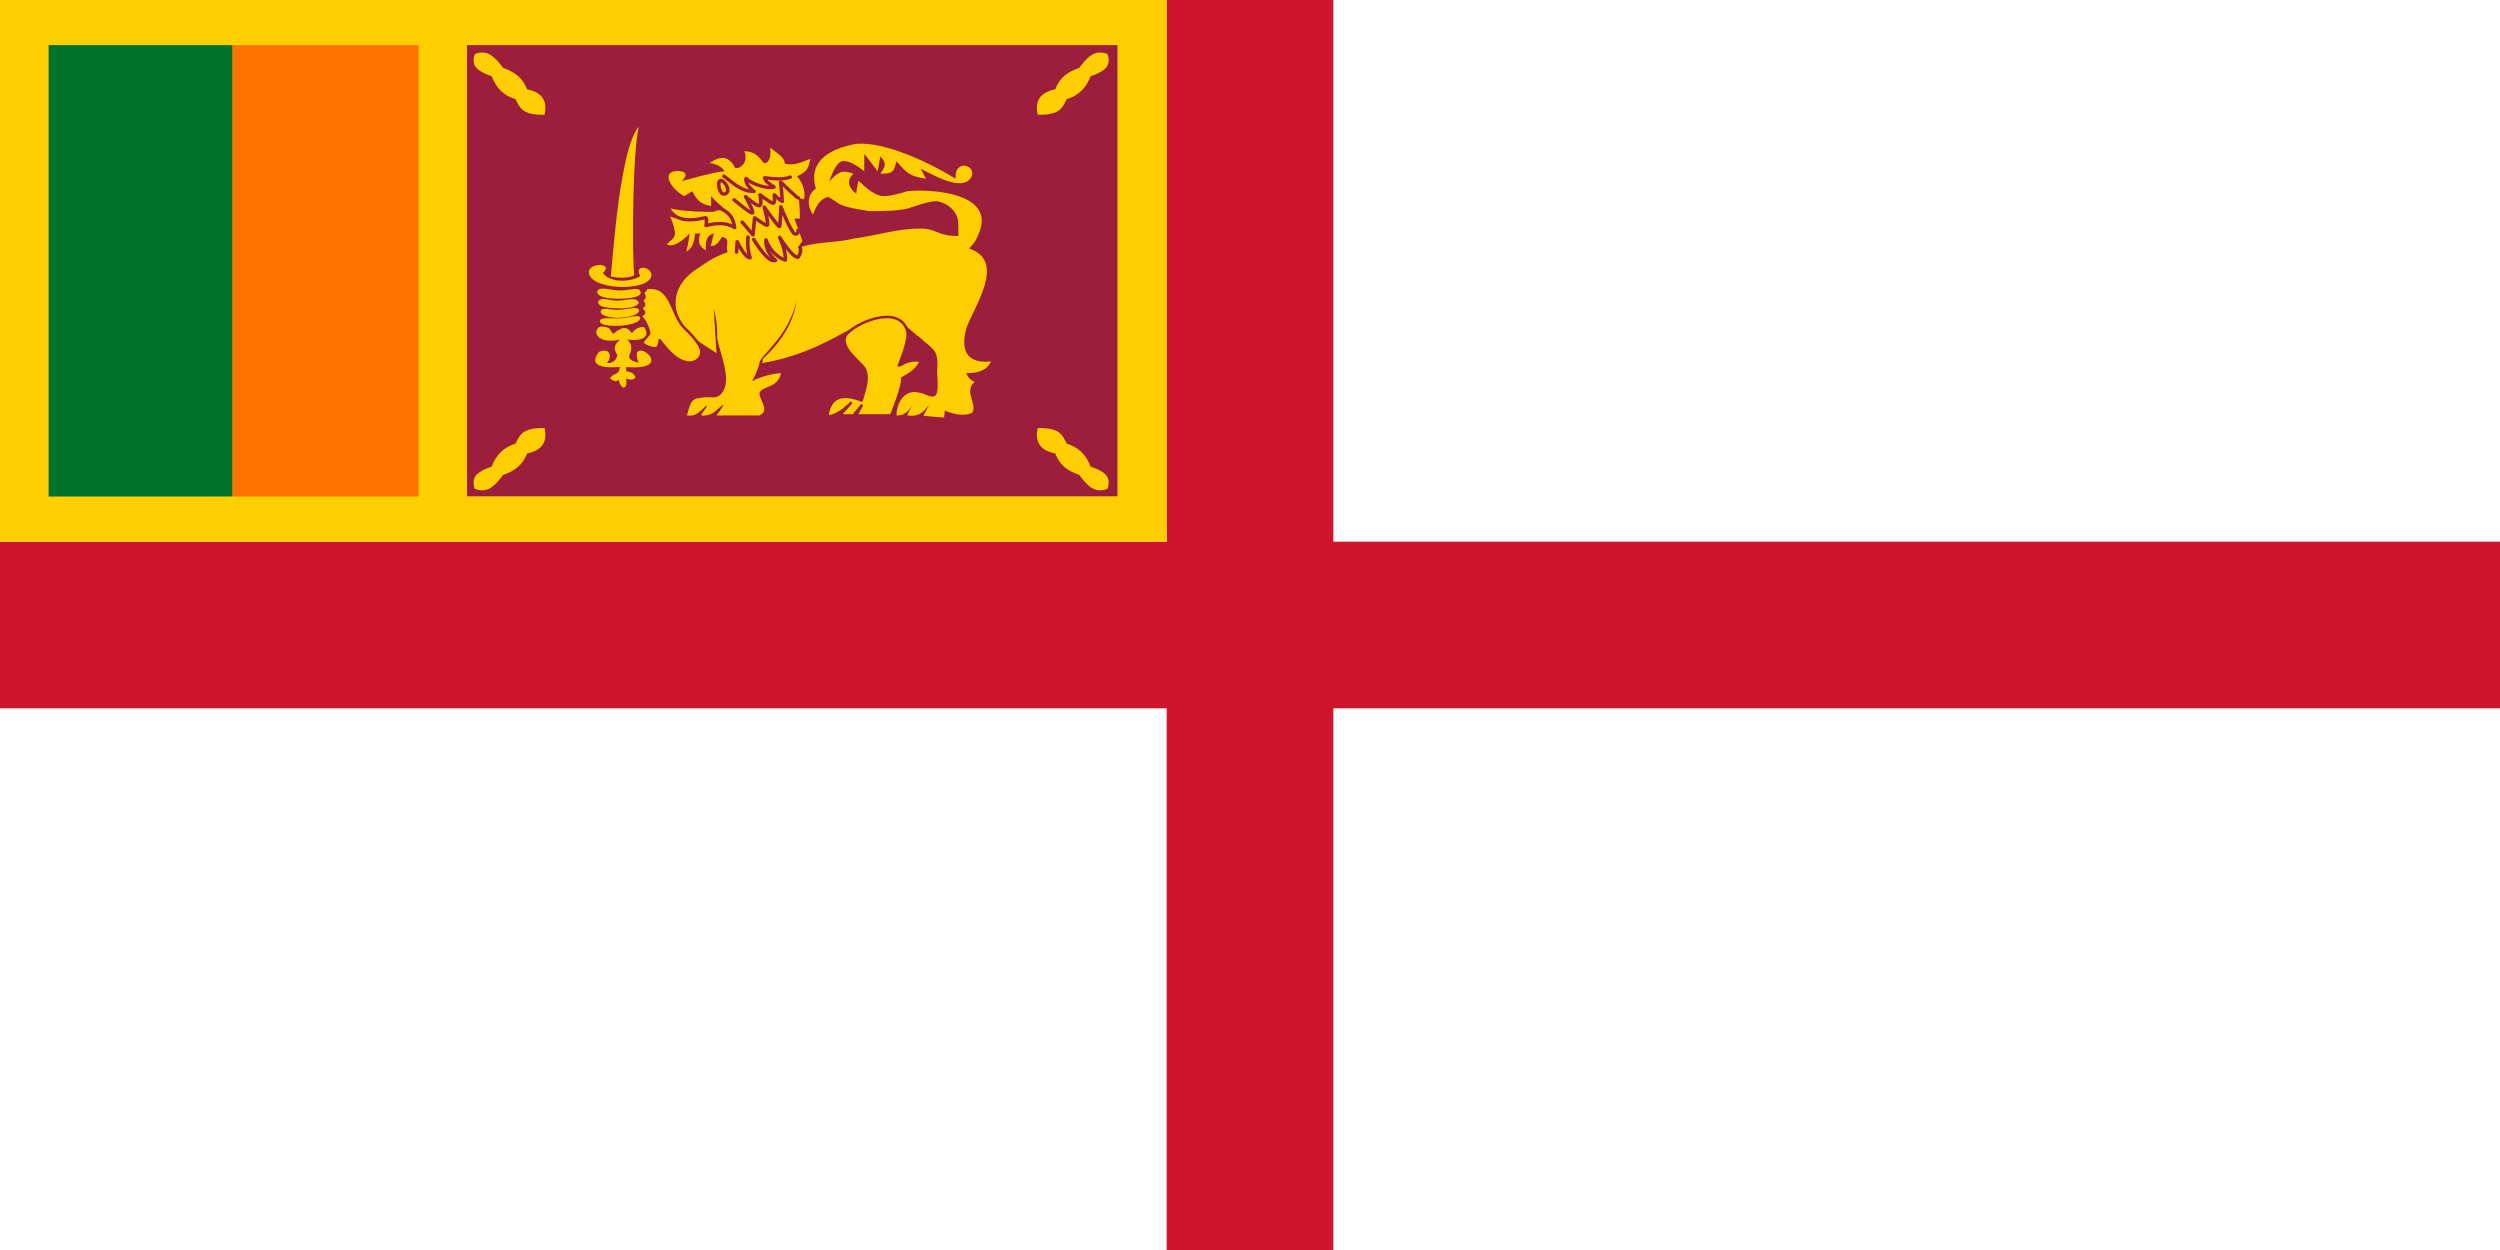
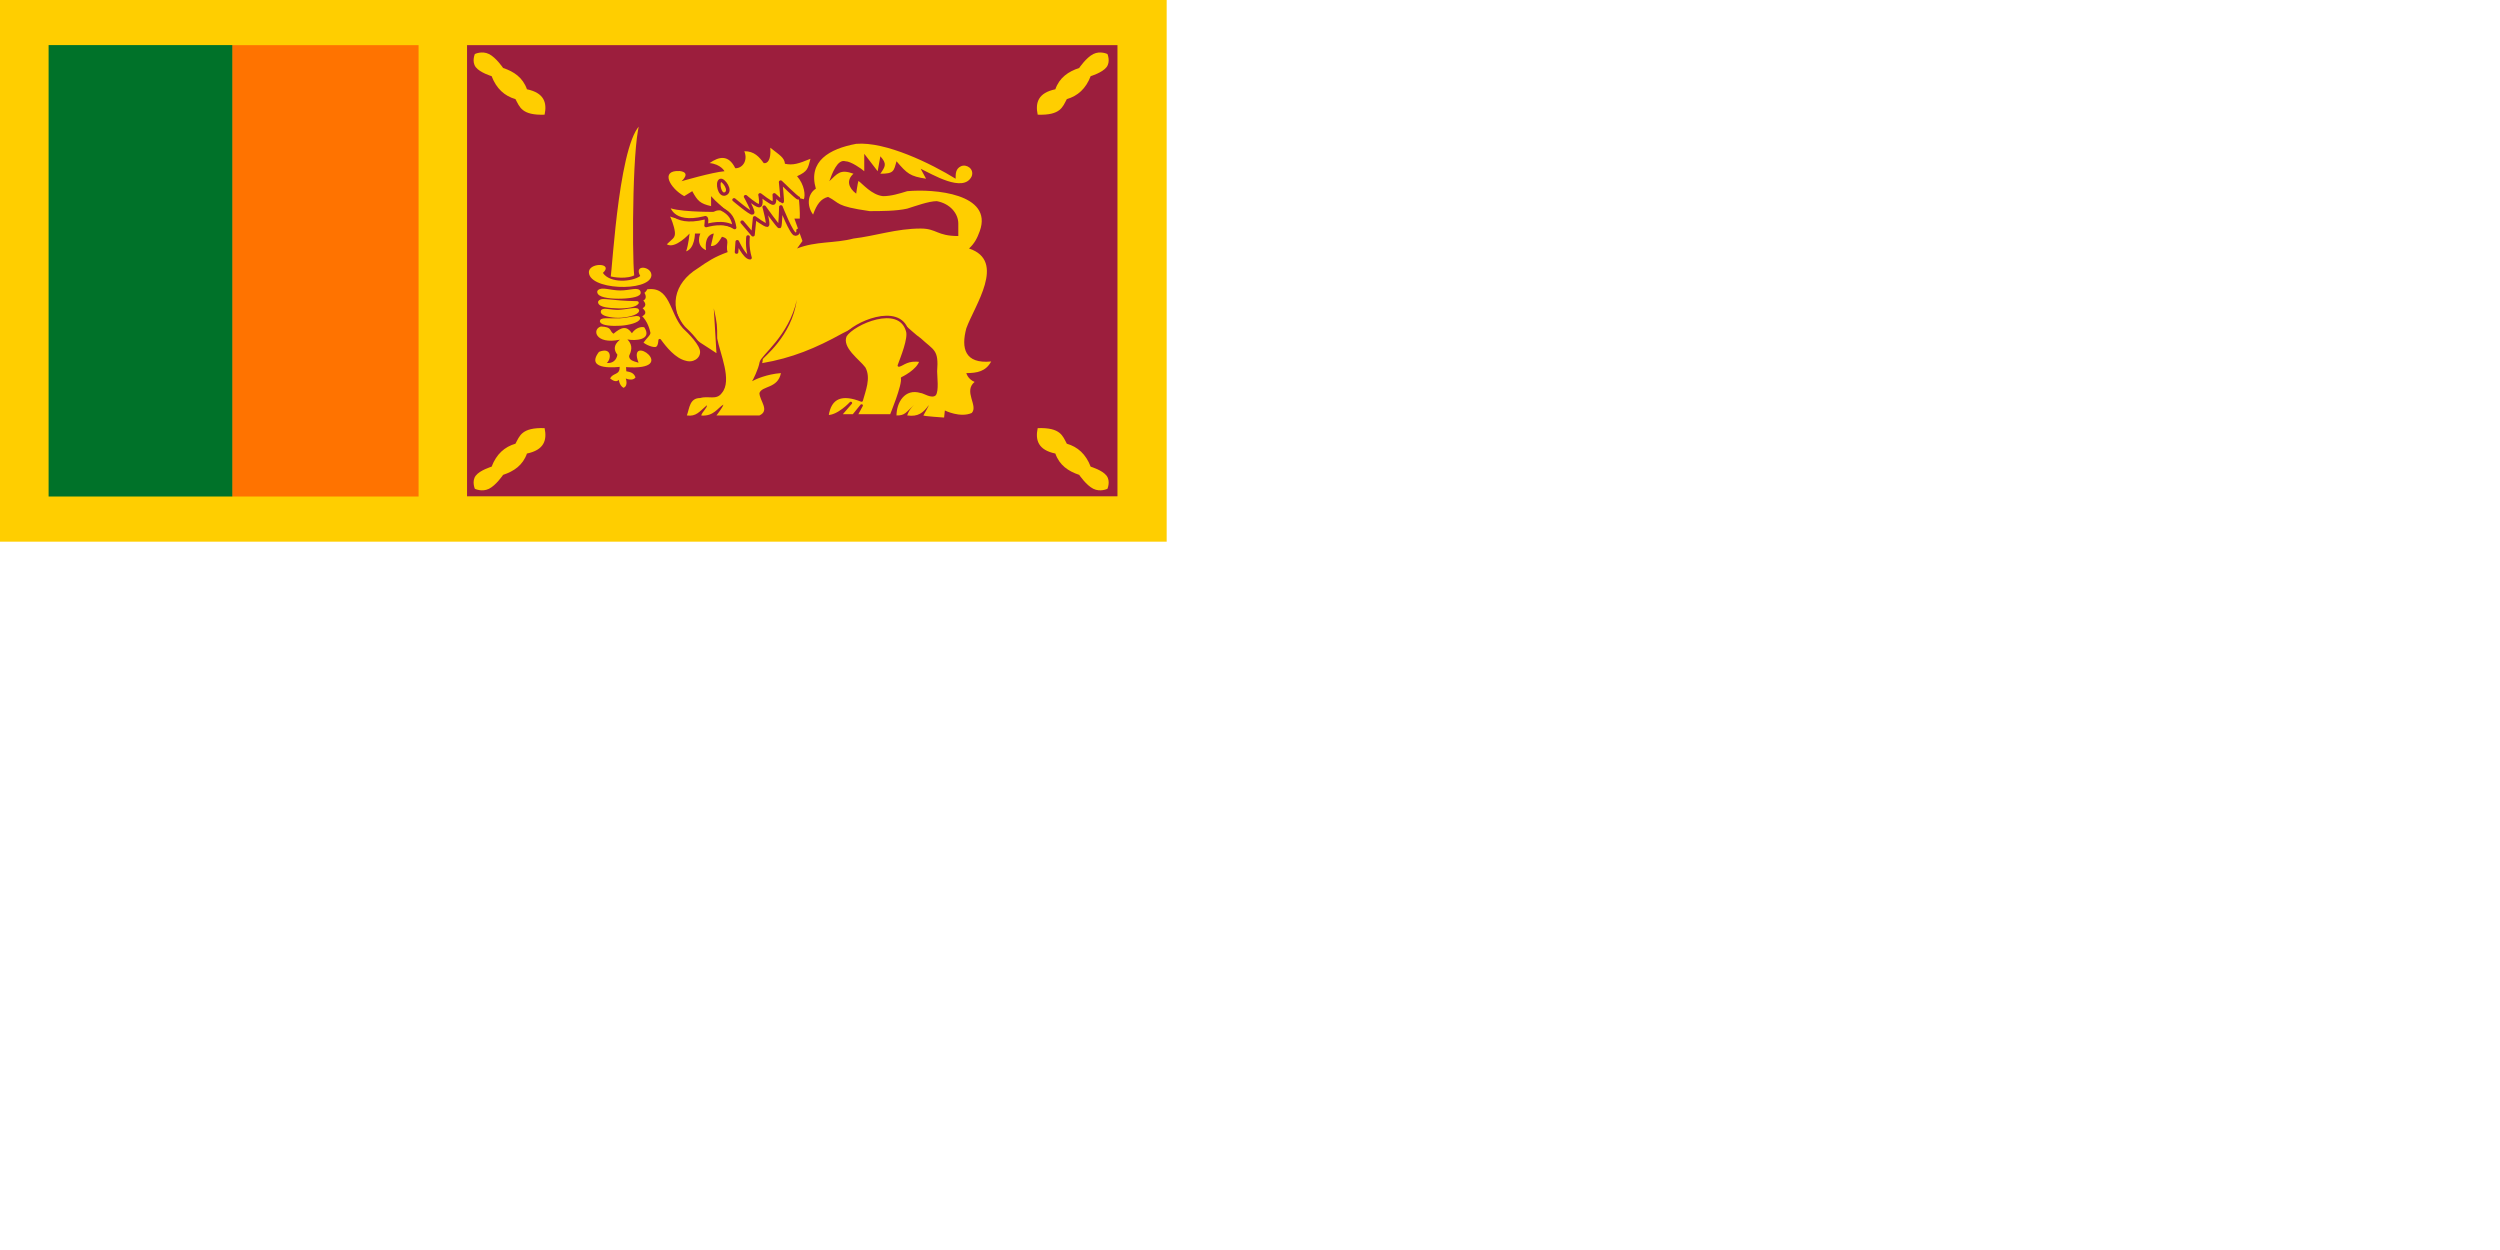
<svg xmlns="http://www.w3.org/2000/svg" version="1.0" width="1200" height="600" viewBox="-420 -195 840 390" id="Naval_Ensign_of_the_United_Kingdom">
  <defs id="defs3">
    <clipPath id="border">
      <rect width="840" height="390" x="-420" y="-195" id="rect6" />
    </clipPath>
  </defs>
-   <rect width="840" height="420" x="-420" y="-210" style="fill:#ffffff" id="rect8" />
-   <path d="M -420,0 L 420,0 M 0,-210 L 0,210" style="stroke:#cf142b;stroke-width:56" id="path21" />
  <g transform="matrix(0.392,0,0,0.364,-419.415,-209.457)" id="g7173">
    <g transform="translate(-1.492,-1.492)" id="g2931">
      <rect width="1000" height="500" x="0" y="0" style="font-size:12px;fill:#ffce00;fill-opacity:1;fill-rule:evenodd;stroke-width:1pt" id="rect628" />
      <rect width="159.795" height="416.631" x="198.984" y="41.685" style="font-size:12px;fill:#ff7300;fill-opacity:1;fill-rule:evenodd;stroke-width:1pt" id="rect626" />
      <rect width="157.452" height="416.696" x="41.663" y="41.619" style="font-size:12px;fill:#007229;fill-opacity:1;fill-rule:evenodd;stroke-width:1pt" id="rect625" />
      <g transform="matrix(2.315,0,0,2.315,0,-7.135594e-5)" id="g602">
        <path d="M 229.763,146.185 C 229.763,146.185 216.497,148.05 222.093,140.175 C 226.861,138.102 226.757,142.973 224.995,144.631 C 227.172,144.873 228.623,143.456 228.933,141.314 C 226.239,137.687 230.073,135.303 229.866,135.303 C 220.643,137.376 219.399,131.054 222.819,130.018 C 227.138,130.259 225.756,131.641 227.483,132.92 C 230.592,130.053 232.458,129.777 234.323,132.713 C 236.188,129.811 238.883,130.122 238.986,130.433 C 241.992,135.51 235.359,135.821 232.665,135.199 C 234.945,137.687 234.012,140.07 233.286,141.833 C 233.355,143.56 234.669,143.836 236.81,144.527 C 232.251,131.952 252.874,147.877 232.146,146.289 C 232.181,146.841 232.216,147.394 232.25,147.947 C 233.943,148.258 235.117,148.672 235.669,150.434 C 234.945,151.401 233.805,151.539 232.043,150.849 C 232.043,150.849 233.079,153.751 231.214,154.58 C 229.659,153.647 229.452,151.367 229.452,151.367 C 228.588,152.438 227.31,151.746 226.239,150.849 C 227.207,148.465 229.936,149.604 229.763,146.185 z " style="fill:#ffce00;fill-opacity:1;fill-rule:evenodd;stroke:none;stroke-width:0.25;stroke-linecap:butt;stroke-linejoin:round;stroke-opacity:1" id="path586" />
        <path d="M 218.363,107.84 C 219.157,104.246 227.517,104.695 223.545,108.565 C 226.204,112.814 234.357,112.193 237.432,109.809 C 234.84,104.868 241.889,105.939 241.578,109.705 C 240.714,116.371 217.465,115.474 218.363,107.84 z " style="fill:#ffce00;fill-opacity:1;fill-rule:evenodd;stroke:none;stroke-width:1pt;stroke-linecap:butt;stroke-linejoin:round;stroke-opacity:1" id="path587" />
        <path d="M 222.105,116.032 C 221.909,117.55 225.532,118.211 229.246,118.229 C 232.96,118.248 236.767,117.624 236.938,116.571 C 236.987,114.686 233.695,116.289 229.95,116.258 C 226.205,116.228 223.084,114.759 222.105,116.032 z " style="fill:#ffce00;fill-opacity:1;fill-rule:evenodd;stroke:#ffce00;stroke-width:1pt;stroke-linecap:butt;stroke-linejoin:round;stroke-opacity:1" id="path596" />
        <path d="M 222.398,120.242 C 222.446,121.662 226.045,122.004 229.227,122.102 C 232.41,122.2 235.616,121.564 236.203,120.536 C 235.639,118.92 232.103,120.267 229.226,120.34 C 226.35,120.414 223.156,118.92 222.398,120.242 z " style="fill:#ffce00;fill-opacity:1;fill-rule:evenodd;stroke:#ffce00;stroke-width:1pt;stroke-linecap:butt;stroke-linejoin:round;stroke-opacity:1" id="path597" />
-         <path d="M 223.426,124.012 C 223.181,125.089 226.351,125.86 229.27,125.878 C 232.189,125.896 236.326,124.77 236.35,123.62 C 236.179,122.715 232.091,123.938 229.344,124.03 C 226.596,124.122 223.426,123.033 223.426,124.012 z " style="fill:#ffce00;fill-opacity:1;fill-rule:evenodd;stroke:#ffce00;stroke-width:1pt;stroke-linecap:butt;stroke-linejoin:round;stroke-opacity:1" id="path598" />
        <path d="M 223.084,127.879 C 223.329,128.931 226.928,129.287 230.091,129.048 C 233.255,128.81 236.473,127.83 236.742,126.704 C 236.596,125.994 232.961,127.255 229.95,127.408 C 226.939,127.561 223.035,127.046 223.084,127.879 z " style="fill:#ffce00;fill-opacity:1;fill-rule:evenodd;stroke:#ffce00;stroke-width:1pt;stroke-linecap:butt;stroke-linejoin:round;stroke-opacity:1" id="path599" />
      </g>
    </g>
    <g transform="matrix(0.996,0,0,0.996,1.43,1.638)" id="g6741">
      <rect width="559.745" height="418.13" x="398.995" y="38.692" style="font-size:12px;fill:#9c1e3d;fill-opacity:1;fill-rule:evenodd;stroke-width:1pt" id="rect7132" />
      <g id="g2183">
        <path d="M 733.885,130.159 C 759.322,127.845 798.623,148.629 819.454,162.494 C 819.454,157.864 819.454,153.258 824.06,150.944 C 828.689,148.629 835.633,153.258 833.318,160.179 C 826.375,176.334 798.623,157.864 789.388,153.258 C 789.388,153.258 794.017,162.494 794.017,162.494 C 780.13,160.179 777.815,157.864 768.58,146.315 C 766.266,155.55 766.266,157.864 754.693,157.864 C 759.044,151.013 760.503,148.722 754.693,141.709 C 754.693,141.709 752.379,155.55 752.379,155.55 C 752.379,155.55 740.829,139.394 740.829,139.394 C 740.829,139.394 740.829,155.55 740.829,155.55 C 738.514,153.258 729.256,146.315 724.627,146.315 C 717.707,144 713.078,157.864 710.763,164.808 C 717.707,157.864 719.998,153.258 731.571,157.864 C 725.298,163.79 727.127,170.895 733.885,176.334 C 733.885,176.334 735.089,166.729 735.83,164.53 C 739.51,167.285 747.31,177.631 757.008,178.649 C 763.951,178.649 770.895,176.334 777.815,174.043 C 800.938,171.729 851.811,176.334 840.262,210.983 C 837.947,217.927 835.633,222.533 831.004,227.162 C 863.384,238.711 835.633,280.281 828.689,301.065 C 824.06,319.535 827.277,334.256 850.075,331.872 C 845.47,341.107 837.947,342.635 828.689,342.635 C 828.689,342.635 829.846,348.189 835.795,350.805 C 825.912,359.67 839.22,372.955 833.318,379.598 C 823.366,384.366 810.196,377.283 810.196,377.283 C 810.196,377.283 809.548,383.833 809.548,383.833 C 809.548,383.833 792.073,382.63 791.703,381.889 C 791.703,381.889 796.679,372.585 796.309,372.4 C 791.68,379.32 787.259,383.371 777.815,381.889 C 777.815,381.889 778.556,377.538 783.717,372.029 C 776.704,379.019 775.941,382.074 768.58,381.889 C 768.58,370.34 775.501,356.499 789.388,361.105 C 791.703,361.105 798.993,366.845 802.419,363.141 C 805.196,359.16 803.553,345.69 803.553,341.061 C 805.011,320.646 800.938,321.85 789.388,310.3 C 780.13,303.38 773.367,292.77 761.817,290.455 C 750.245,288.141 731.571,301.065 722.313,305.671 C 699.19,319.535 678.383,328.77 652.946,333.4 C 652.946,333.4 653.448,332.219 653.448,329.909 C 653.448,328.351 678.415,308.919 682.782,274.8 C 675.948,308.474 651.673,326.264 650.758,332.52 C 649.846,338.779 644.889,349.456 644.287,350.155 C 647.289,348.354 656.92,343.634 669.124,342.635 C 666.493,357.098 652.946,354.184 650.631,361.105 C 650.631,368.048 659.889,377.283 650.631,381.889 C 650.631,381.889 613.645,381.889 613.645,381.889 C 613.645,381.889 619.336,374.011 619.607,371.839 C 614.628,374.86 611.469,382.787 600.565,381.975 C 600.963,378.994 606.185,374.325 605.308,372.492 C 599.07,378.279 596.142,383.155 588.185,381.889 C 590.499,374.969 590.499,365.734 599.757,365.734 C 606.701,363.419 613.645,368.048 618.251,361.105 C 627.509,349.555 616.563,324.289 614.272,310.425 C 614.272,298.876 614.307,296.686 611.33,282.595 C 611.33,282.595 613.645,324.164 613.645,324.164 C 604.387,317.221 595.128,312.615 588.185,303.38 C 572.006,282.595 576.635,259.496 597.443,245.632 C 606.701,238.711 611.7,235.101 623.273,230.495 C 620.959,223.551 626.56,218.436 618.366,216.284 C 615.913,220.565 613.506,225.241 608.83,224.847 C 608.83,224.847 611.33,213.298 611.33,213.298 C 611.33,213.298 602.998,213.807 604.641,228.713 C 595.059,224.107 599.757,213.298 599.757,213.298 C 599.757,213.298 595.128,213.298 595.128,213.298 C 595.128,213.298 595.105,227.046 587.56,229.824 C 589.597,223.366 590.499,213.298 590.499,213.298 C 590.499,213.298 578.116,228.065 570.918,223.273 C 575.154,218.482 578.44,217.695 577.862,211.909 C 577.306,206.146 574.321,198.71 573.779,197.535 C 576.399,198.801 593.844,204.008 604.785,198.584 C 604.06,202.2 604.387,206.377 604.387,206.377 C 615.936,204.063 618.251,204.063 629.823,208.669 C 627.509,192.513 618.251,190.199 609.016,178.649 C 609.016,178.649 609.016,187.884 609.016,187.884 C 599.757,185.593 597.443,183.278 592.814,174.043 C 592.814,174.043 585.893,178.649 585.893,178.649 C 573.696,171.451 564.692,154.369 582.005,155.365 C 592.328,156.661 583.579,164.808 583.579,164.808 C 583.579,164.808 610.057,156.476 620.565,155.55 C 620.565,155.55 617.51,149.092 607.743,147.981 C 615.844,141.894 623.991,139.927 629.823,152.749 C 635.633,153.073 641.049,146.083 637.6,137.01 C 646.187,136.872 650.423,142.311 654.334,148.028 C 657.528,148.606 660.746,145.25 659.982,133.77 C 668.083,140.691 672.064,142.82 672.596,148.653 C 679.494,150.18 684.169,148.629 694.561,144 C 692.27,153.258 692.27,155.55 683.012,160.179 C 689.539,168.245 690.226,177.979 688.858,181.518 C 686.592,180.862 686.027,180.713 684.419,180.273 C 684.921,183.842 685.646,193.659 685.326,199.434 C 685.326,199.434 680.697,199.434 680.697,199.434 C 680.697,199.434 687.641,220.218 687.641,220.218 C 687.641,220.218 683.012,227.162 683.012,227.162 C 699.19,220.218 715.392,222.533 731.571,217.927 C 750.064,215.612 768.58,208.669 789.388,208.669 C 803.252,208.669 803.252,215.612 821.769,215.612 C 821.769,210.983 821.769,208.669 821.769,204.063 C 821.769,194.828 814.825,185.593 803.252,183.278 C 796.332,183.278 784.759,187.884 777.815,190.199 C 768.58,192.513 754.693,192.513 745.435,192.513 C 715.392,187.884 720.183,184.968 709.698,179.343 C 703.426,181.01 699.908,186.333 696.783,195.73 C 690.974,187.213 692.27,176.334 699.19,171.729 C 692.27,146.315 710.763,134.765 733.885,130.159 z " style="fill:#ffce00;fill-opacity:1;stroke:none;stroke-width:1;stroke-linejoin:round;stroke-opacity:1" id="path7135" />
        <path d="M 740.829,338.029 C 736.2,331.085 719.998,319.535 724.627,307.986 C 731.571,296.436 770.895,277.966 777.815,303.38 C 780.13,310.3 772.996,328.671 770.682,335.615 C 774.184,334.714 778.077,329.335 789.474,331.284 C 787.351,340.357 773.487,347.354 773.487,347.354 C 774.894,353.492 763.951,381.889 763.951,381.889 C 763.951,381.889 733.885,381.889 733.885,381.889 C 733.885,381.889 738.514,372.654 738.514,372.654 C 738.514,372.654 731.571,381.889 731.571,381.889 C 731.571,381.889 719.998,381.889 719.998,381.889 C 719.998,381.889 729.256,370.34 729.256,370.34 C 729.256,370.34 718.306,383.167 708.974,382.655 C 711.288,364.185 722.313,361.105 738.514,368.048 C 740.829,358.813 745.435,347.264 740.829,338.029 z " style="fill:#ffce00;fill-opacity:1;stroke:#9c1e3d;stroke-width:2.315;stroke-linejoin:round;stroke-opacity:1" id="path7137" />
        <path d="M 616.994,164.096 C 613.876,166.014 616.422,178.702 621.211,176.542 C 627.18,173.851 619.362,162.639 616.994,164.096 z " style="fill:#ffce00;fill-opacity:1;fill-rule:evenodd;stroke:#9c1e3d;stroke-width:2.315pt;stroke-linecap:butt;stroke-linejoin:miter;stroke-opacity:1" id="path7139" />
-         <path d="M 619.945,160.088 C 625.641,164.096 634.712,174.855 645.891,174.222 C 637.452,167.261 639.142,162.198 639.142,162.198 C 643.572,167.471 658.336,172.323 663.188,170.213 C 657.494,165.995 656.438,165.573 655.172,161.565 C 661.924,162.409 670.36,163.886 677.11,160.932" style="fill:#ffce00;fill-opacity:1;fill-rule:evenodd;stroke:#9c1e3d;stroke-width:2.315pt;stroke-linecap:round;stroke-linejoin:round;stroke-opacity:1" id="path7141" />
        <path d="M 630.916,230.543 L 631.548,220.84 C 631.548,220.84 637.876,235.605 642.516,235.816 C 639.563,225.06 640.829,216.41 640.829,216.41" style="fill:#ffce00;fill-opacity:1;fill-rule:evenodd;stroke:#9c1e3d;stroke-width:2.315pt;stroke-linecap:round;stroke-linejoin:round;stroke-opacity:1" id="path7143" />
-         <path d="M 645.68,218.731 C 645.68,218.731 658.336,241.933 664.454,238.137 C 655.172,229.91 656.228,219.152 656.228,219.152 C 656.228,219.152 660.447,233.497 672.892,237.927 C 673.735,229.91 668.041,216.832 668.041,216.832 C 668.041,216.832 678.376,234.974 683.65,235.395 C 687.025,231.178 685.759,226.746 685.759,226.746" style="fill:#ffce00;fill-opacity:1;fill-rule:evenodd;stroke:#9c1e3d;stroke-width:2.315pt;stroke-linecap:round;stroke-linejoin:round;stroke-opacity:1" id="path7145" />
        <path d="M 635.767,202.699 L 645.048,214.512 L 646.525,198.691 C 646.525,198.691 655.596,205.863 657.283,205.652 C 658.97,205.441 654.751,188.777 654.751,188.777 C 654.751,188.777 666.986,207.34 667.831,206.918 C 668.673,206.496 669.094,188.566 669.094,188.566 C 669.094,188.566 678.378,214.09 681.542,213.879 C 684.706,213.668 683.861,210.293 683.861,210.293" style="fill:#ffce00;fill-opacity:1;fill-rule:evenodd;stroke:#9c1e3d;stroke-width:2.315pt;stroke-linecap:round;stroke-linejoin:round;stroke-opacity:1" id="path7147" />
        <path d="M 628.805,182.027 C 628.805,182.027 643.148,195.105 644.625,194.261 C 646.102,193.417 638.72,179.073 638.72,179.073 C 638.72,179.073 646.946,186.878 650.11,187.511 C 653.274,188.144 651.166,177.386 651.166,177.386 C 651.166,177.386 660.868,185.613 662.556,185.191 C 664.243,184.769 663.4,177.386 663.4,177.386 C 663.4,177.386 669.728,183.714 670.15,183.714 C 670.571,183.714 668.884,165.573 668.884,165.573 C 668.884,165.573 683.019,180.55 684.072,180.339" style="fill:#ffce00;fill-opacity:1;fill-rule:evenodd;stroke:#9c1e3d;stroke-width:2.315pt;stroke-linecap:round;stroke-linejoin:round;stroke-opacity:1" id="path7149" />
        <path d="M 571.43,186.667 C 572.062,187.722 574.411,206.376 603.31,198.782 C 606.053,197.305 604.847,203.995 604.727,205.953 C 605.993,205.743 619.767,200.831 629.259,207.792 C 628.143,200.076 626.062,194.894 617.836,190.464 C 613.83,189.621 610.904,191.67 610.904,191.67 C 610.904,191.67 576.07,191.941 571.43,186.667 z " style="fill:#ffce00;fill-opacity:1;fill-rule:evenodd;stroke:#9c1e3d;stroke-width:2.315pt;stroke-linecap:round;stroke-linejoin:round;stroke-opacity:1" id="path7151" />
        <path d="M 555.67,305.431 C 555.191,307.59 553.679,308.213 549.363,314.45 C 551.282,317.089 560.109,321.213 562.507,319.056 C 564.667,317.855 564.822,312.136 564.822,312.136 C 569.451,319.056 577.593,329.969 586.852,332.284 C 593.772,334.598 600.716,329.969 600.716,323.049 C 600.716,316.128 590.259,304.951 585.653,300.346 C 574.08,286.481 575.101,260.297 553.224,263.94 C 553.11,264.139 552.235,267.118 550.138,267.65 C 551.895,271.013 552.881,273.856 548.675,274.913 C 551.946,278.126 552.46,280.459 548.256,282.072 C 550.8,285.484 553.779,286.736 547.923,289.655 C 554.05,295.626 555.369,304.412 555.67,305.431" style="fill:#ffce00;fill-opacity:1;stroke:#9c1e3d;stroke-width:2.315;stroke-linecap:round;stroke-linejoin:round;stroke-opacity:1" id="path7153" />
        <path d="M 549.974,109.701 C 543.019,119.776 542.297,230.597 544.456,252.904 C 537.501,257.462 524.549,255.543 520.949,254.103 C 522.63,246.187 528.625,117.616 549.974,109.701 z " style="fill:#ffce00;fill-opacity:1;fill-rule:evenodd;stroke:#9c1e3d;stroke-width:2.315pt;stroke-linecap:butt;stroke-linejoin:miter;stroke-opacity:1" id="path7155" />
        <path d="M 530.305,336.86 C 530.305,336.86 499.6,341.176 512.552,322.949 C 523.588,318.151 523.347,329.425 519.269,333.263 C 524.308,333.823 527.666,330.543 528.384,325.586 C 522.148,317.191 531.022,311.673 530.543,311.673 C 509.196,316.471 506.317,301.838 514.233,299.441 C 524.229,299.998 521.03,303.197 525.028,306.157 C 532.224,299.522 536.543,298.883 540.859,305.678 C 545.176,298.961 551.414,299.681 551.652,300.401 C 558.609,312.152 543.257,312.872 537.022,311.432 C 542.299,317.191 540.139,322.706 538.459,326.787 C 538.619,330.784 541.66,331.423 546.615,333.022 C 536.063,303.917 583.796,340.776 535.82,337.1 C 535.901,338.378 535.982,339.658 536.061,340.938 C 539.98,341.658 542.697,342.616 543.975,346.694 C 542.299,348.932 539.66,349.252 535.582,347.655 C 535.582,347.655 537.98,354.372 533.663,356.29 C 530.064,354.131 529.585,348.854 529.585,348.854 C 527.585,351.333 524.627,349.731 522.148,347.655 C 524.389,342.137 530.705,344.773 530.305,336.86 z " style="fill:#ffce00;fill-opacity:1;fill-rule:evenodd;stroke:none;stroke-width:0.25;stroke-linecap:butt;stroke-linejoin:round;stroke-opacity:1" id="path7157" />
        <path d="M 503.919,248.109 C 505.757,239.79 525.106,240.829 515.913,249.787 C 522.067,259.621 540.938,258.184 548.055,252.666 C 542.056,241.23 558.371,243.709 557.651,252.425 C 555.651,267.854 501.841,265.778 503.919,248.109 z " style="fill:#ffce00;fill-opacity:1;fill-rule:evenodd;stroke:none;stroke-width:1pt;stroke-linecap:butt;stroke-linejoin:round;stroke-opacity:1" id="path7159" />
        <path d="M 512.58,267.069 C 512.126,270.583 520.512,272.113 529.108,272.154 C 537.704,272.198 546.516,270.754 546.912,268.317 C 547.025,263.954 539.406,267.664 530.738,267.592 C 522.07,267.523 514.846,264.123 512.58,267.069 z " style="fill:#ffce00;fill-opacity:1;fill-rule:evenodd;stroke:#ffce00;stroke-width:2.315pt;stroke-linecap:butt;stroke-linejoin:round;stroke-opacity:1" id="path7161" />
-         <path d="M 513.258,276.814 C 513.369,280.1 521.699,280.892 529.064,281.119 C 536.431,281.345 543.852,279.873 545.211,277.494 C 543.905,273.754 535.721,276.871 529.062,277.04 C 522.405,277.212 515.013,273.754 513.258,276.814 z " style="fill:#ffce00;fill-opacity:1;fill-rule:evenodd;stroke:#ffce00;stroke-width:2.315pt;stroke-linecap:butt;stroke-linejoin:round;stroke-opacity:1" id="path7163" />
+         <path d="M 513.258,276.814 C 513.369,280.1 521.699,280.892 529.064,281.119 C 536.431,281.345 543.852,279.873 545.211,277.494 C 522.405,277.212 515.013,273.754 513.258,276.814 z " style="fill:#ffce00;fill-opacity:1;fill-rule:evenodd;stroke:#ffce00;stroke-width:2.315pt;stroke-linecap:butt;stroke-linejoin:round;stroke-opacity:1" id="path7163" />
        <path d="M 515.638,285.539 C 515.071,288.032 522.408,289.817 529.164,289.858 C 535.92,289.9 545.495,287.294 545.551,284.632 C 545.155,282.537 535.693,285.368 529.335,285.581 C 522.975,285.794 515.638,283.273 515.638,285.539 z " style="fill:#ffce00;fill-opacity:1;fill-rule:evenodd;stroke:#ffce00;stroke-width:2.315pt;stroke-linecap:butt;stroke-linejoin:round;stroke-opacity:1" id="path7165" />
        <path d="M 514.846,294.49 C 515.413,296.925 523.743,297.749 531.064,297.195 C 538.387,296.645 545.835,294.376 546.458,291.77 C 546.12,290.127 537.707,293.045 530.738,293.4 C 523.769,293.754 514.733,292.562 514.846,294.49 z " style="fill:#ffce00;fill-opacity:1;fill-rule:evenodd;stroke:#ffce00;stroke-width:2.315pt;stroke-linecap:butt;stroke-linejoin:round;stroke-opacity:1" id="path7167" />
        <path d="M 430.031,59.845 C 430.031,59.845 423.953,50.158 417.875,46.928 C 411.796,43.699 405.718,46.928 405.718,46.928 C 405.718,46.928 402.869,53.956 406.478,59.085 C 410.087,64.214 420.154,67.443 420.154,67.443 C 424.27,79.071 431.317,85.814 440.668,88.717 C 444.268,95.826 445.888,103.89 465.742,103.153 C 467.996,91.768 465.105,82.867 450.546,79.599 C 447.007,68.725 439.365,63.186 430.031,59.845 z " style="fill:#ffce00;fill-opacity:1;fill-rule:evenodd;stroke:#000000;stroke-width:0;stroke-linecap:butt;stroke-linejoin:miter;stroke-miterlimit:4;stroke-dasharray:none;stroke-opacity:1" id="path1873" />
        <path d="M 925.798,59.845 C 925.798,59.845 931.876,50.157 937.954,46.928 C 944.033,43.699 950.111,46.928 950.111,46.928 C 950.111,46.928 952.96,53.956 949.351,59.085 C 945.742,64.214 935.675,67.443 935.675,67.443 C 931.559,79.071 924.512,85.814 915.161,88.717 C 911.561,95.826 909.941,103.89 890.088,103.153 C 887.833,91.768 890.724,82.867 905.283,79.599 C 908.822,68.725 916.464,63.186 925.798,59.845 z " style="fill:#ffce00;fill-opacity:1;fill-rule:evenodd;stroke:#000000;stroke-width:0;stroke-linecap:butt;stroke-linejoin:miter;stroke-miterlimit:4;stroke-dasharray:none;stroke-opacity:1" id="path1900" />
        <path d="M 430.031,436.948 C 430.031,436.948 423.953,446.636 417.875,449.865 C 411.796,453.094 405.718,449.865 405.718,449.865 C 405.718,449.865 402.869,442.837 406.478,437.708 C 410.087,432.58 420.154,429.35 420.154,429.35 C 424.27,417.722 431.317,410.98 440.668,408.076 C 444.268,400.967 445.888,392.903 465.741,393.64 C 467.996,405.025 465.105,413.926 450.546,417.194 C 447.007,428.068 439.365,433.608 430.031,436.948 z " style="fill:#ffce00;fill-opacity:1;fill-rule:evenodd;stroke:#000000;stroke-width:0;stroke-linecap:butt;stroke-linejoin:miter;stroke-miterlimit:4;stroke-dasharray:none;stroke-opacity:1" id="path1896" />
        <path d="M 925.798,436.948 C 925.798,436.948 931.876,446.636 937.954,449.865 C 944.033,453.094 950.111,449.865 950.111,449.865 C 950.111,449.865 952.96,442.837 949.351,437.708 C 945.742,432.58 935.675,429.35 935.675,429.35 C 931.559,417.722 924.512,410.98 915.161,408.076 C 911.561,400.967 909.941,392.903 890.088,393.64 C 887.833,405.025 890.724,413.926 905.283,417.194 C 908.822,428.068 916.464,433.607 925.798,436.948 z " style="fill:#ffce00;fill-opacity:1;fill-rule:evenodd;stroke:#000000;stroke-width:0;stroke-linecap:butt;stroke-linejoin:miter;stroke-miterlimit:4;stroke-dasharray:none;stroke-opacity:1" id="path1898" />
      </g>
    </g>
  </g>
</svg>